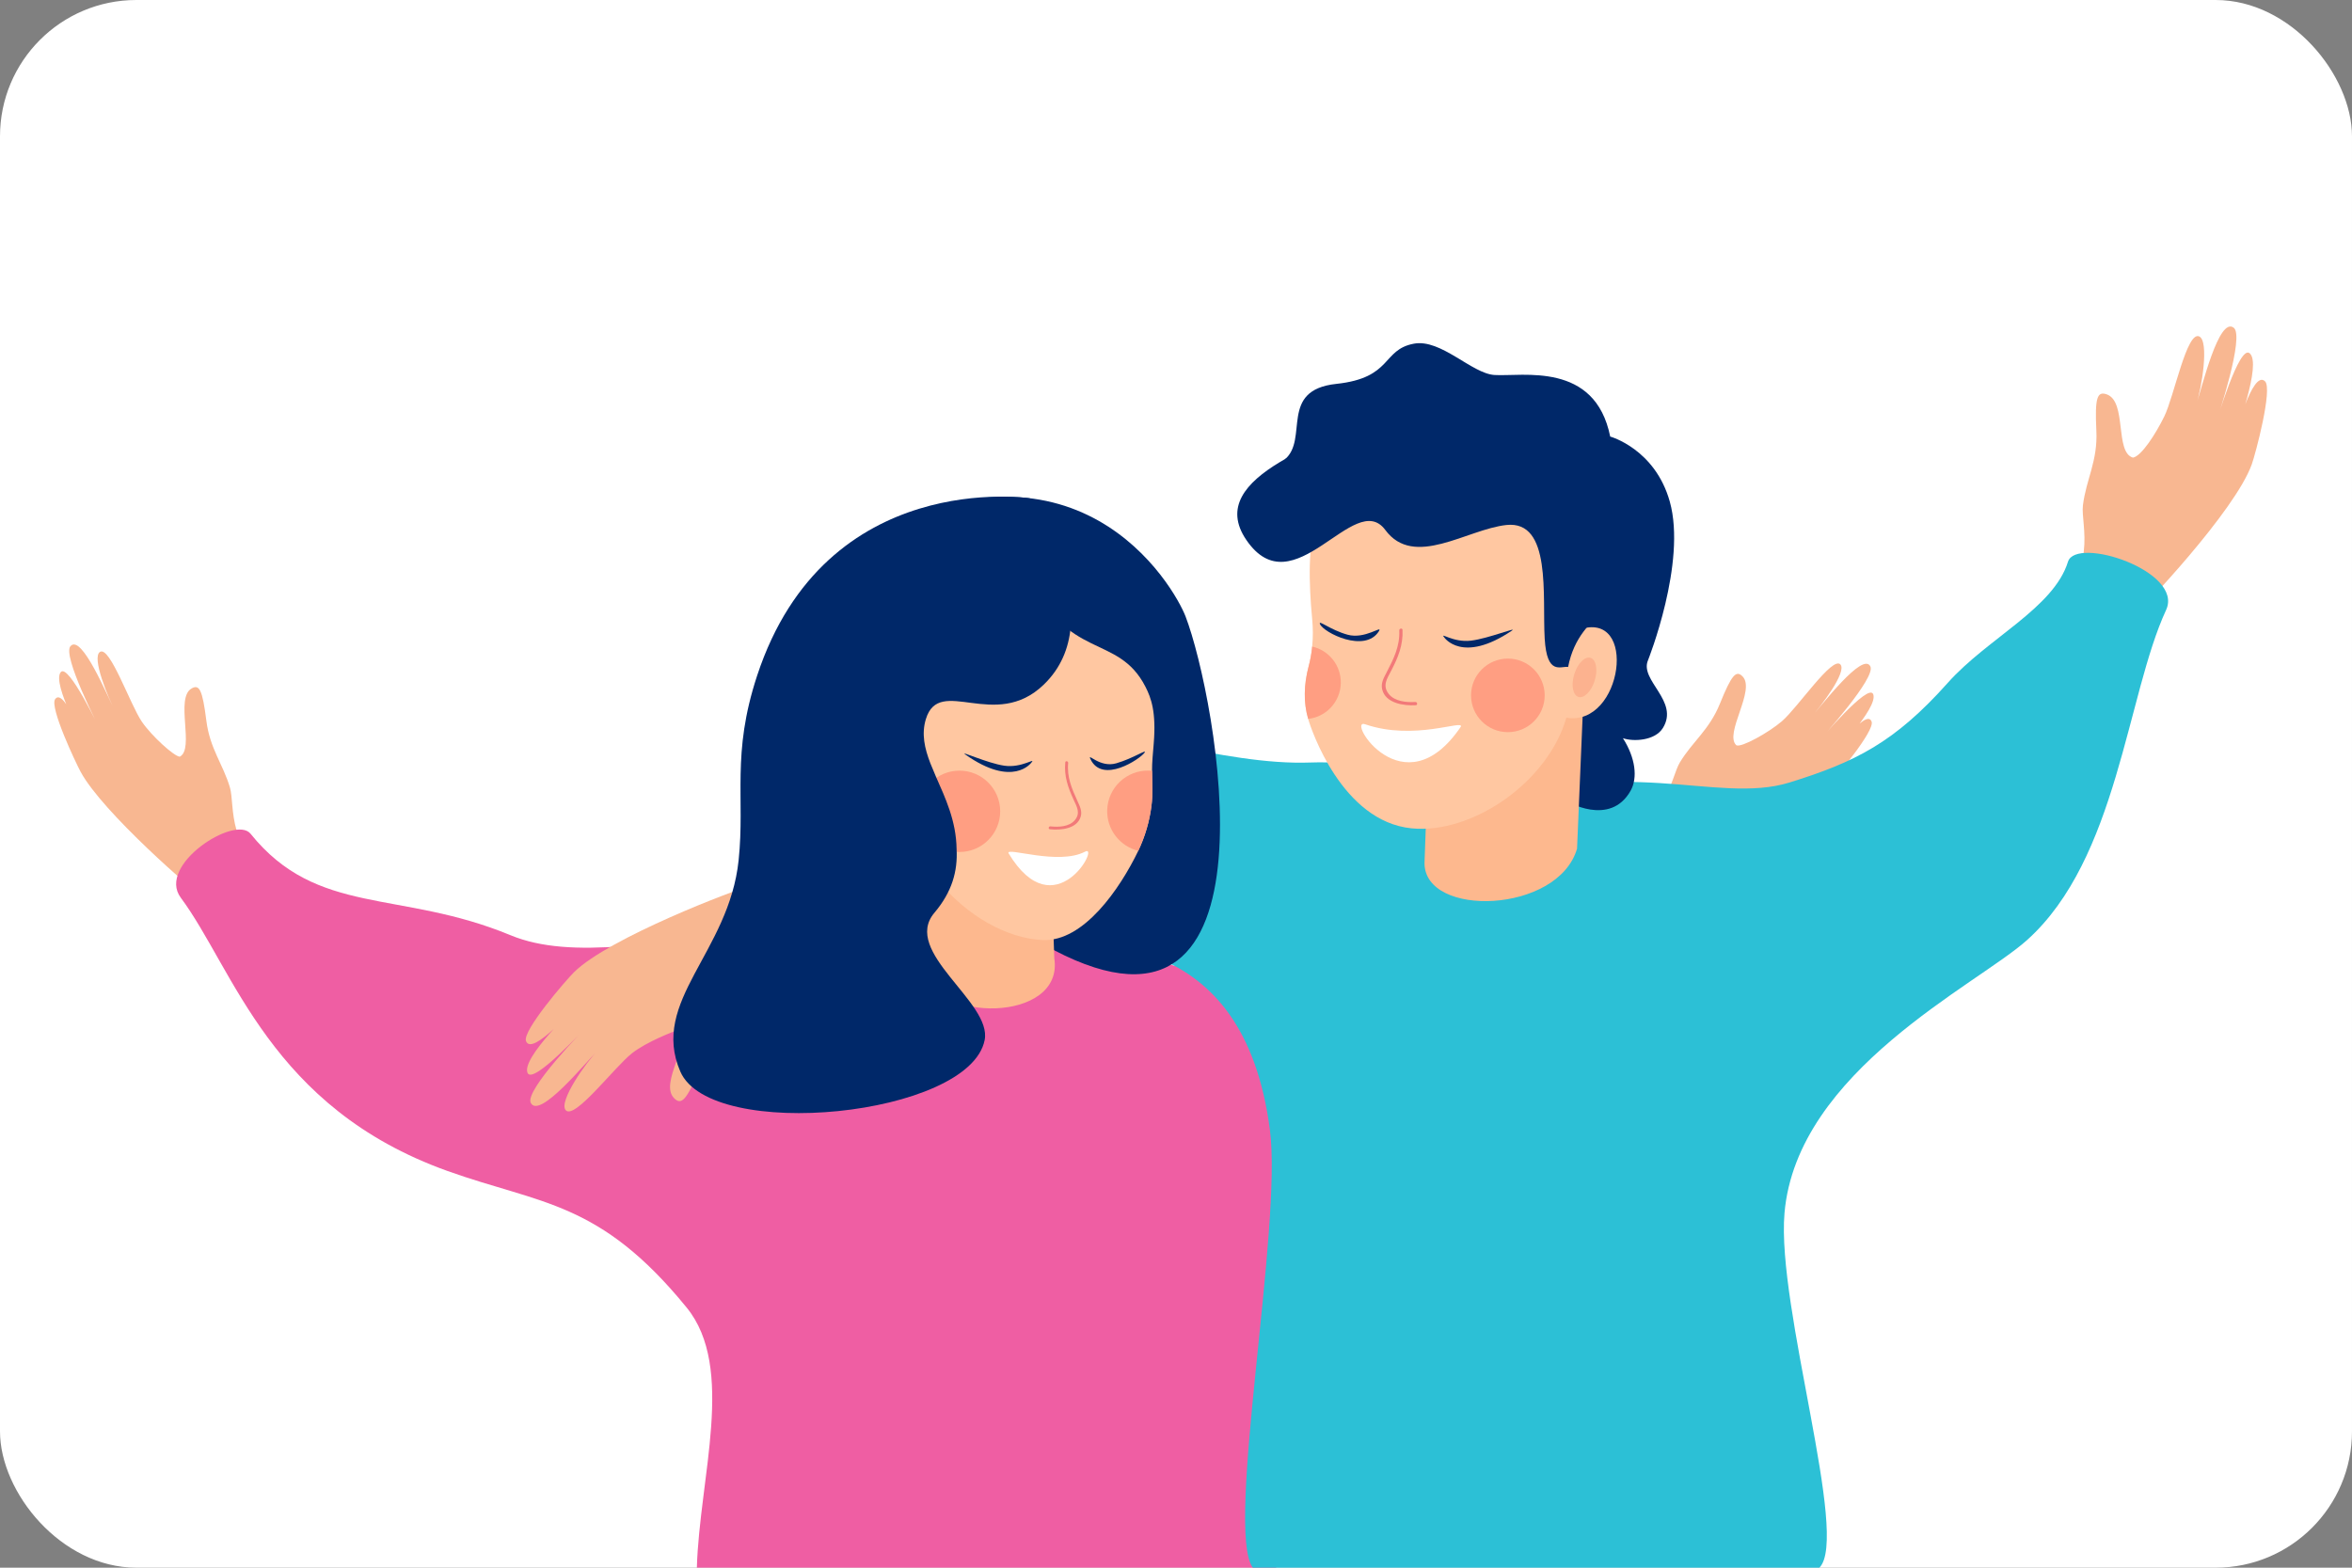
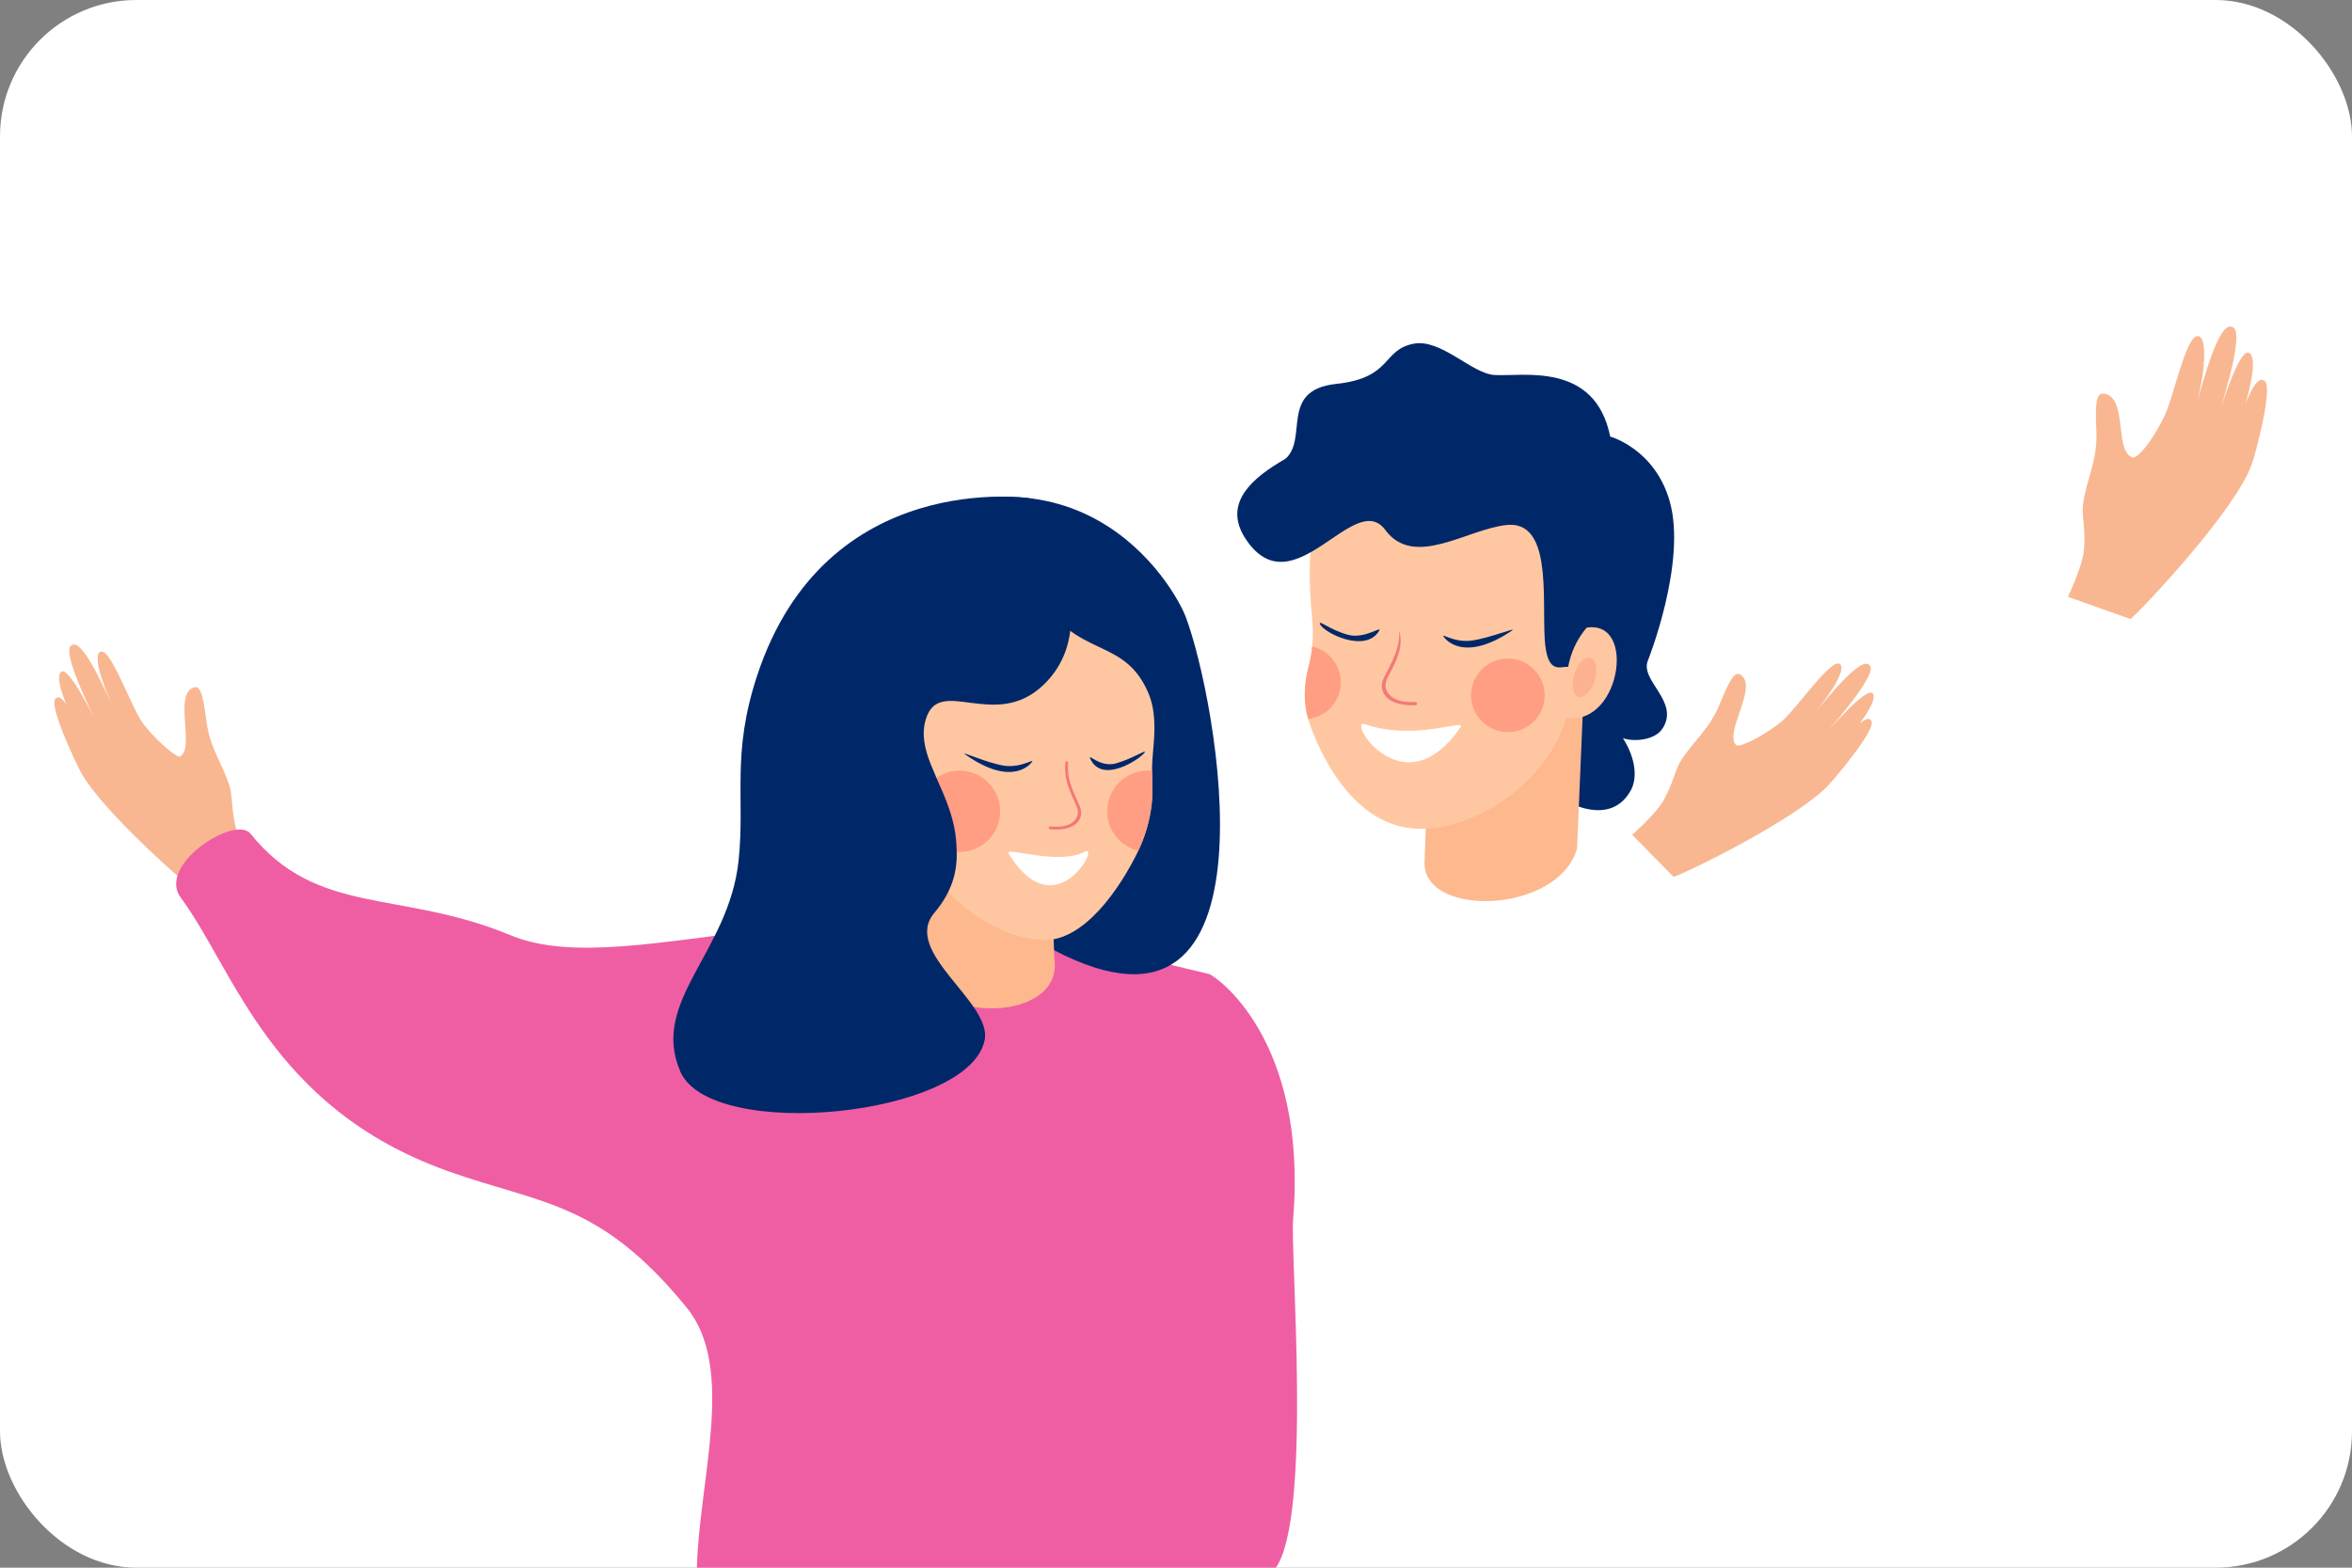
<svg xmlns="http://www.w3.org/2000/svg" width="690" height="460" viewBox="0 0 690 460" fill="none">
  <rect x="0" y="0" width="690" height="460" fill="#808080" stroke="none" />
  <g clip-path="url(#clip0_109_1409)">
    <rect width="690" height="460" rx="40" fill="white" />
    <g clip-path="url(#clip1_109_1409)">
      <path d="M611.058 148.299C612.016 140.587 615.438 135.3 615.005 126.406C614.527 116.603 615.261 114.745 618.044 115.715C624.036 117.804 620.336 132.727 625.745 134.283C628.277 133.82 632.484 127.183 634.911 122.233C637.819 116.303 641.52 97.141 645.149 98.702C648.195 100.012 645.879 114.081 644.318 118.564C645.978 113.912 650.897 92.793 655.304 96.167C658.533 98.64 650.808 122.084 649.697 125.172C650.302 123.705 656.916 100.947 659.998 103.674C663.569 106.835 656.026 126.781 654.915 129.87C655.696 128.021 660.779 108.302 664.483 111.883C666.778 114.101 661.702 133.157 660.597 136.248C655.724 149.872 628.618 178.598 625.021 181.645L606.676 175.123C606.676 175.123 610.748 166.513 611.306 161.899C612.003 156.129 610.699 151.192 611.058 148.299Z" fill="#F8B791" />
      <path d="M67.462 231.101C65.398 224.113 61.578 219.743 60.535 211.45C59.386 202.31 58.451 200.702 56.186 202.023C51.309 204.866 57.189 219.77 52.734 222.032C51.079 221.937 44.548 216.02 41.647 211.811C38.172 206.767 32.205 189.315 29.299 191.311C26.86 192.985 31.723 204.745 33.796 208.654C31.61 204.603 23.962 185.816 20.669 189.607C18.256 192.385 28.715 212.897 30.174 215.585C29.414 214.319 20.03 194.273 17.786 197.265C15.186 200.731 24.928 218.036 26.387 220.724C25.413 219.133 18.817 201.29 16.167 205.166C14.526 207.567 22.208 223.794 23.662 226.485C30.074 238.347 57.031 261.799 60.644 264.071L75.554 255.248C75.554 255.248 70.638 247.903 69.417 243.719C67.89 238.488 68.236 233.722 67.462 231.101Z" fill="#F8B791" />
      <path d="M492.838 223.681C496.625 217.455 501.438 214.208 504.573 206.459C508.028 197.918 509.345 196.604 511.195 198.46C515.18 202.457 505.674 215.359 509.4 218.685C510.872 219.411 518.855 214.97 522.738 211.644C527.391 207.658 537.635 192.316 539.932 194.989C541.861 197.233 534.143 207.354 531.137 210.602C534.289 207.247 546.5 191.044 548.71 195.552C550.331 198.856 534.96 216.004 532.86 218.229C533.919 217.2 548.131 200.226 549.533 203.693C551.157 207.709 537.302 221.941 535.203 224.166C536.553 222.877 547.505 207.319 549.072 211.744C550.042 214.485 538.455 228.204 536.359 230.432C527.119 240.256 495.048 256.024 490.973 257.295L478.823 244.95C478.823 244.95 485.458 239.108 487.712 235.377C490.529 230.712 491.417 226.017 492.838 223.681Z" fill="#F8B791" />
      <path d="M354.708 285.799C318.125 277.263 304.879 271.636 282.587 278.615C277.966 277.644 255.442 269.119 227.817 272.319C193.483 276.296 167.756 281.867 149.76 274.413C117.243 260.946 93.092 268.966 73.506 244.643C68.994 239.04 45.897 253.807 53.032 263.407C68.67 284.451 79.26 324.99 131.333 343.616C158.673 353.396 175.905 352.321 201.441 383.67C215.868 401.381 205.192 433.549 204.437 460H374.309C384.953 444.7 378.497 368.299 379.365 357.657C383.722 304.234 356.088 286.121 354.708 285.799Z" fill="#EF5EA3" />
-       <path d="M218.28 295.971C214.052 302.493 208.664 305.76 205.171 313.952C201.322 322.981 199.85 324.334 197.769 322.248C193.289 317.757 203.134 305.94 198.945 302.183C197.436 302.748 189.781 305.636 185.437 309.032C180.23 313.102 168.535 328.732 165.951 325.746C163.782 323.24 172.008 311.589 175.37 308.235C171.845 311.697 158.199 328.558 155.707 323.602C153.88 319.969 171.067 302.239 173.414 299.944C172.23 301.001 156.343 318.598 154.76 314.801C152.926 310.401 168.422 295.738 170.77 293.443C169.26 294.767 156.078 310.296 154.307 305.459C153.211 302.463 166.097 287.527 168.441 285.228C178.774 275.091 215.706 261.054 220.272 259.879L233.934 273.742C233.934 273.742 226.51 279.715 223.995 283.625C220.849 288.513 219.867 293.524 218.28 295.971Z" fill="#F8B791" />
-       <path d="M635.46 178.99C640.745 167.561 609.035 157.205 606.676 164.832C602.46 178.457 583.098 187.255 571.447 200.329C555.802 217.885 544.215 223.639 525.009 229.598C503.376 236.311 475.2 220.557 434.612 238.009C429.991 237.039 412.289 222.708 384.498 223.738C358.424 224.705 327.749 212.486 301.314 213.521C263.116 215.017 236.341 237.225 217.816 258.419C213.081 263.836 233.53 286.725 244.721 282.486C262.959 275.577 288.128 274.566 298.783 275.35C319.889 276.901 364.672 271.535 372.544 331.469C376.299 360.059 359.364 448.808 367.526 460H533.747C542.699 451.057 521.147 383.543 523.511 355.982C527.095 314.193 580.044 288.981 594.666 275.847C621.255 251.963 623.877 204.04 635.46 178.99Z" fill="#2CC0D6" />
      <path d="M483.47 193.742C483.488 193.714 494.883 165.074 489.86 147.176C485.513 131.685 472.38 128.098 472.38 128.098C467.923 105.982 446.641 110.548 438.432 110.032C431.752 109.613 422.745 99.356 414.787 100.844C405.328 102.613 408.601 110.874 392.03 112.641C375.066 114.45 384.031 128.904 376.902 134.818C376.902 134.818 388.548 135.836 391.325 140.402C398.88 152.827 399.769 157.715 408.925 145.524C411.45 142.162 444.46 201.272 448.214 217.179C449.744 223.661 453.596 236.675 458.972 234.627C459.411 235.159 472.376 242.76 478.386 231.983C480.485 228.22 479.807 222.402 476.115 216.605C479.065 217.652 485.46 217.411 487.816 213.647C492.772 205.723 480.923 199.658 483.47 193.742Z" fill="#002869" />
      <path d="M464.845 197.111L462.655 249.014C457.112 268.1 417.902 269.37 417.902 253.241L418.838 227.455L464.845 197.111Z" fill="#FDB88E" />
      <path d="M459.52 210.592C454.041 229.598 431.874 244.806 414.104 243.054C393.63 241.034 384.574 213.823 383.772 210.942C382.464 206.247 382.456 201.022 383.918 195.496C384.372 193.815 384.686 192.089 384.883 190.365C384.907 190.149 384.932 189.933 384.942 189.716C385.217 187.054 385.203 184.373 384.953 181.709C384.689 178.913 384.472 175.961 384.37 173.664C383.851 163.15 384.558 150.447 390.278 147.066C398.935 141.064 462.67 111.781 469.32 168.159C469.744 171.717 465.25 176.359 463.137 184.782C480.733 178.604 476.034 213.377 459.52 210.592Z" fill="#FFC7A1" />
      <path d="M466.605 193.02C464.948 192.511 462.815 194.668 461.839 197.837C460.863 201.007 461.415 203.989 463.071 204.498C464.728 205.007 466.861 202.85 467.837 199.681C468.813 196.511 468.261 193.529 466.605 193.02Z" fill="#FCB28F" />
      <path d="M442.359 214.834C448.325 214.834 453.163 210.001 453.163 204.04C453.163 198.078 448.325 193.246 442.359 193.246C436.392 193.246 431.555 198.078 431.555 204.04C431.555 210.001 436.392 214.834 442.359 214.834Z" fill="#FF9E82" />
      <path d="M383.772 210.942C382.381 206.27 382.456 201.022 383.918 195.496C384.372 193.815 384.685 192.089 384.883 190.364C384.907 190.149 384.932 189.933 384.942 189.716C389.845 190.814 393.461 195.259 393.347 200.473C393.217 205.947 389.055 210.365 383.772 210.942Z" fill="#FF9E82" />
      <path d="M423.679 187.014C423.679 187.014 428.928 194.898 443.532 185.045C445.358 183.813 436.683 187.349 431.555 187.981C426.271 188.632 422.281 185.331 423.679 187.014Z" fill="#002869" />
      <path d="M387.235 183.105C388.254 185.619 400.479 191.785 404.545 185.175C405.698 183.299 400.479 187.669 395.323 186.235C390.194 184.808 386.674 181.719 387.235 183.105Z" fill="#002869" />
-       <path d="M415.345 206.931C411.841 207.138 406.451 206.379 405.479 202.259C405.052 200.447 405.956 198.889 406.769 197.322C408.843 193.326 410.704 189.653 410.499 184.983C410.473 184.37 411.424 184.216 411.451 184.834C411.647 189.297 410.157 192.935 408.117 196.835C406.921 199.122 405.483 201.156 407.397 203.603C409.13 205.819 412.569 206.136 415.195 205.98C415.81 205.944 415.963 206.895 415.345 206.931Z" fill="#F27979" />
+       <path d="M415.345 206.931C411.841 207.138 406.451 206.379 405.479 202.259C405.052 200.447 405.956 198.889 406.769 197.322C408.843 193.326 410.704 189.653 410.499 184.983C411.647 189.297 410.157 192.935 408.117 196.835C406.921 199.122 405.483 201.156 407.397 203.603C409.13 205.819 412.569 206.136 415.195 205.98C415.81 205.944 415.963 206.895 415.345 206.931Z" fill="#F27979" />
      <path d="M428.556 213.237C429.514 211.034 414.906 217.483 400.479 212.517C394.753 210.546 411.723 238.061 428.556 213.237Z" fill="white" />
      <path d="M406.404 155.508C397.356 143.269 379.501 178.795 365.618 158.412C359.164 148.936 365.341 141.665 375.531 135.549C403.915 118.515 471.376 112.287 478.017 164.904C479.712 178.329 463.457 178.13 460.033 195.701C457.839 195.38 453.802 198.333 453.162 187.371C452.438 174.951 455.264 152.615 441.934 154.049C430.319 155.298 414.834 166.911 406.404 155.508Z" fill="#002869" />
      <path d="M309.216 278.808C377.544 314.52 356.776 204.282 347.815 180.905C344.497 172.247 315.649 121.461 249.563 160.127C223.802 175.2 309.216 278.808 309.216 278.808Z" fill="#002869" />
      <path d="M272.953 229.598L270.113 283.899C273.764 300.48 312.229 300.134 309.299 281.193L308.425 256.264L272.953 229.598Z" fill="#FDB88E" />
      <path d="M337.976 226.168C338.005 229.721 338.237 232.967 337.806 236.432C337.239 240.939 335.951 245.463 333.934 249.648C328.569 260.773 317.913 276.358 305.929 275.834C284.751 274.909 258.942 249.216 264.392 218.649C269.148 191.973 294.667 152.261 301.835 168.691C312.956 194.185 327.913 185.652 336.027 201.491C337.727 204.809 339.224 208.932 338.466 218.167C338.223 221.132 337.958 223.719 337.976 226.168Z" fill="#FFC7A1" />
      <path d="M281.474 249.998C288.072 249.998 293.421 244.654 293.421 238.061C293.421 231.469 288.072 226.125 281.474 226.125C274.876 226.125 269.527 231.469 269.527 238.061C269.527 244.654 274.876 249.998 281.474 249.998Z" fill="#FF9E82" />
      <path d="M337.806 236.432C337.24 240.938 335.896 245.436 333.934 249.647C328.564 248.339 324.646 243.432 324.816 237.69C325.011 231.098 330.513 225.917 337.111 226.112C337.409 226.121 337.693 226.144 337.976 226.168C338.005 229.721 338.237 232.967 337.806 236.432Z" fill="#FF9E82" />
      <path d="M302.595 223.737C302.595 223.737 297.273 231.355 283.162 221.369C281.398 220.12 289.602 223.939 294.619 224.673C299.788 225.428 304.004 222.116 302.595 223.737Z" fill="#002869" />
      <path d="M335.775 220.844C334.46 222.72 323.312 230.168 319.88 222.679C318.98 220.715 322.604 225.382 327.474 223.973C332.492 222.521 336.618 219.642 335.775 220.844Z" fill="#002869" />
      <path d="M307.988 243.323C311.119 243.673 315.985 243.245 317.05 239.599C317.518 237.995 316.781 236.556 316.126 235.114C314.455 231.435 312.96 228.055 313.364 223.879C313.416 223.331 312.571 223.149 312.518 223.701C312.132 227.692 313.296 231.023 314.941 234.614C315.905 236.719 317.098 238.61 315.268 240.713C313.611 242.618 310.513 242.74 308.167 242.478C307.618 242.417 307.436 243.261 307.988 243.323Z" fill="#F27979" />
      <path d="M295.864 250.347C295.056 248.425 310.505 254.015 318.317 249.9C322.967 247.451 309.458 272.917 295.864 250.347Z" fill="white" />
      <path d="M302.112 146.218C302.112 146.218 242.259 137.024 222.111 198.264C214.528 221.312 218.604 233.949 216.693 252.378C213.877 279.529 190.627 293.707 199.581 314.412C208.569 335.193 284.35 327.656 288.862 305.201C291.107 294.024 264.413 279.308 274.125 267.829C279.291 261.723 280.985 255.619 280.634 249.182C280.537 240.819 277.269 234.031 274.56 227.857C274.033 226.578 273.491 225.282 272.937 223.962L272.936 223.961C271.238 219.549 270.289 215.357 271.623 210.994C275.595 198.006 291.894 214.724 306.225 200.869C326.394 181.371 302.112 146.218 302.112 146.218Z" fill="#002869" />
    </g>
  </g>
  <defs>
    <clipPath id="clip0_109_1409">
      <rect width="690" height="460" fill="white" />
    </clipPath>
    <clipPath id="clip1_109_1409">
      <rect width="749" height="449" fill="white" transform="translate(-30 11)" />
    </clipPath>
  </defs>
</svg>